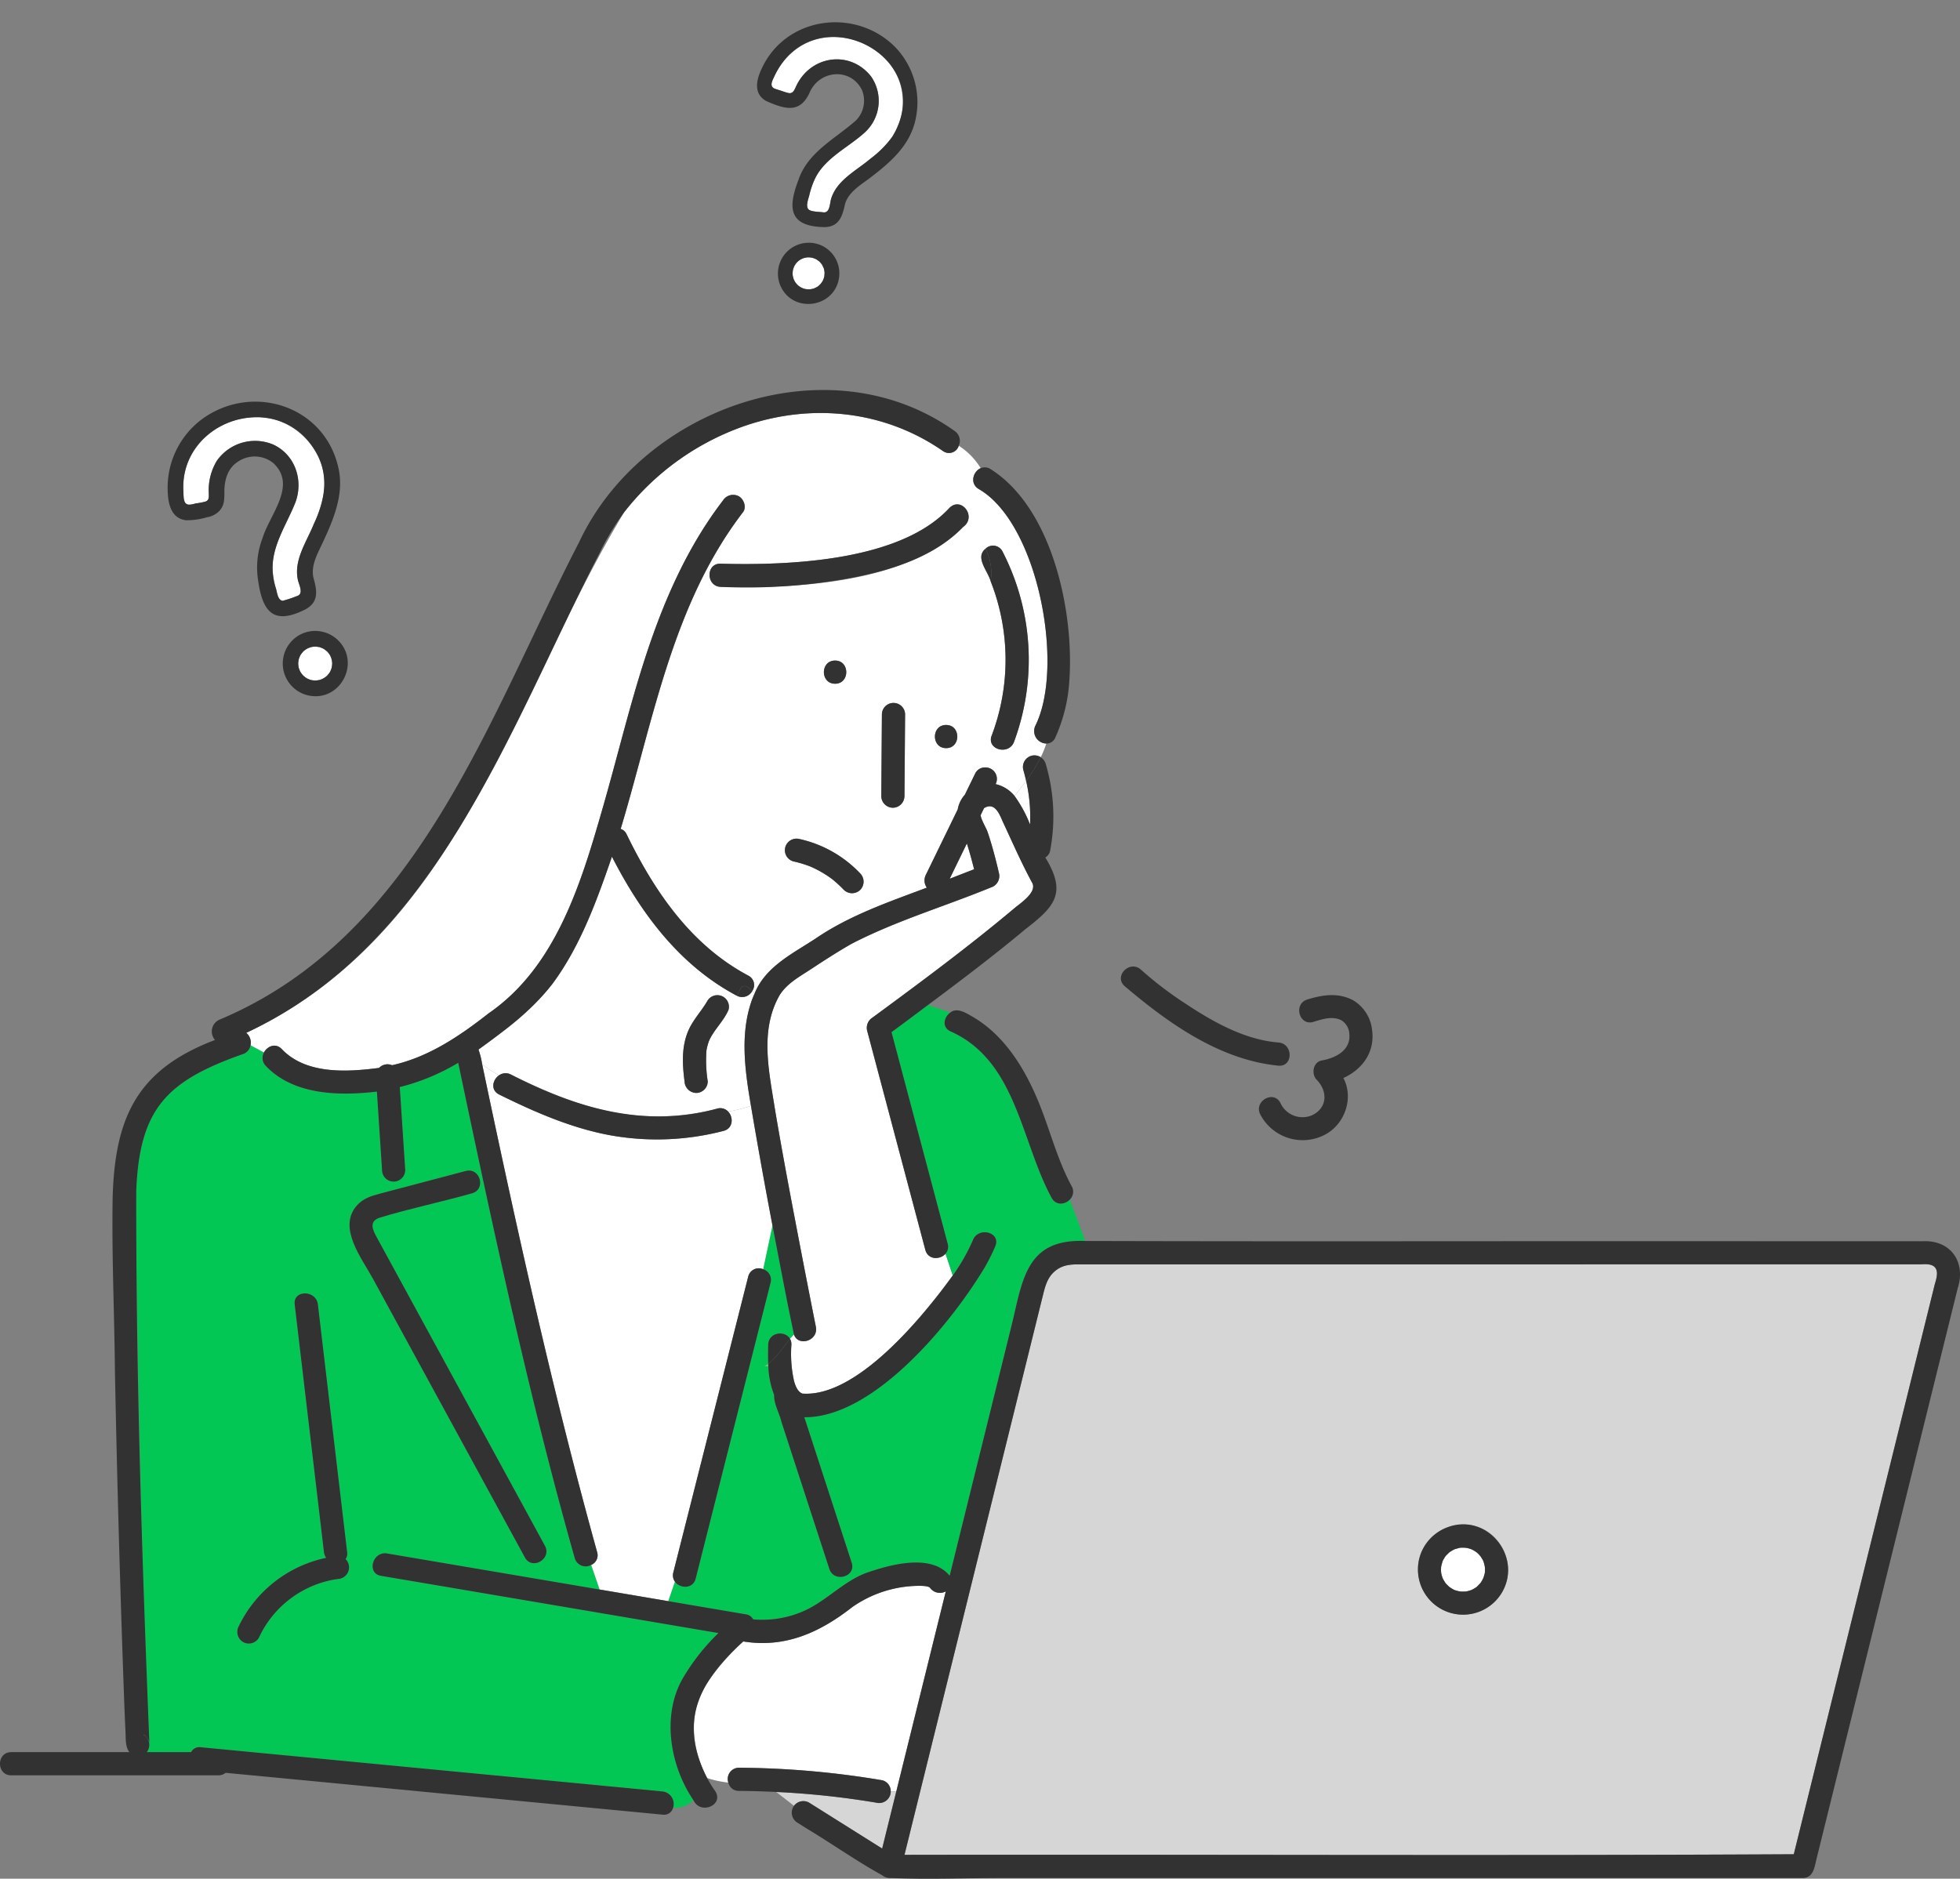
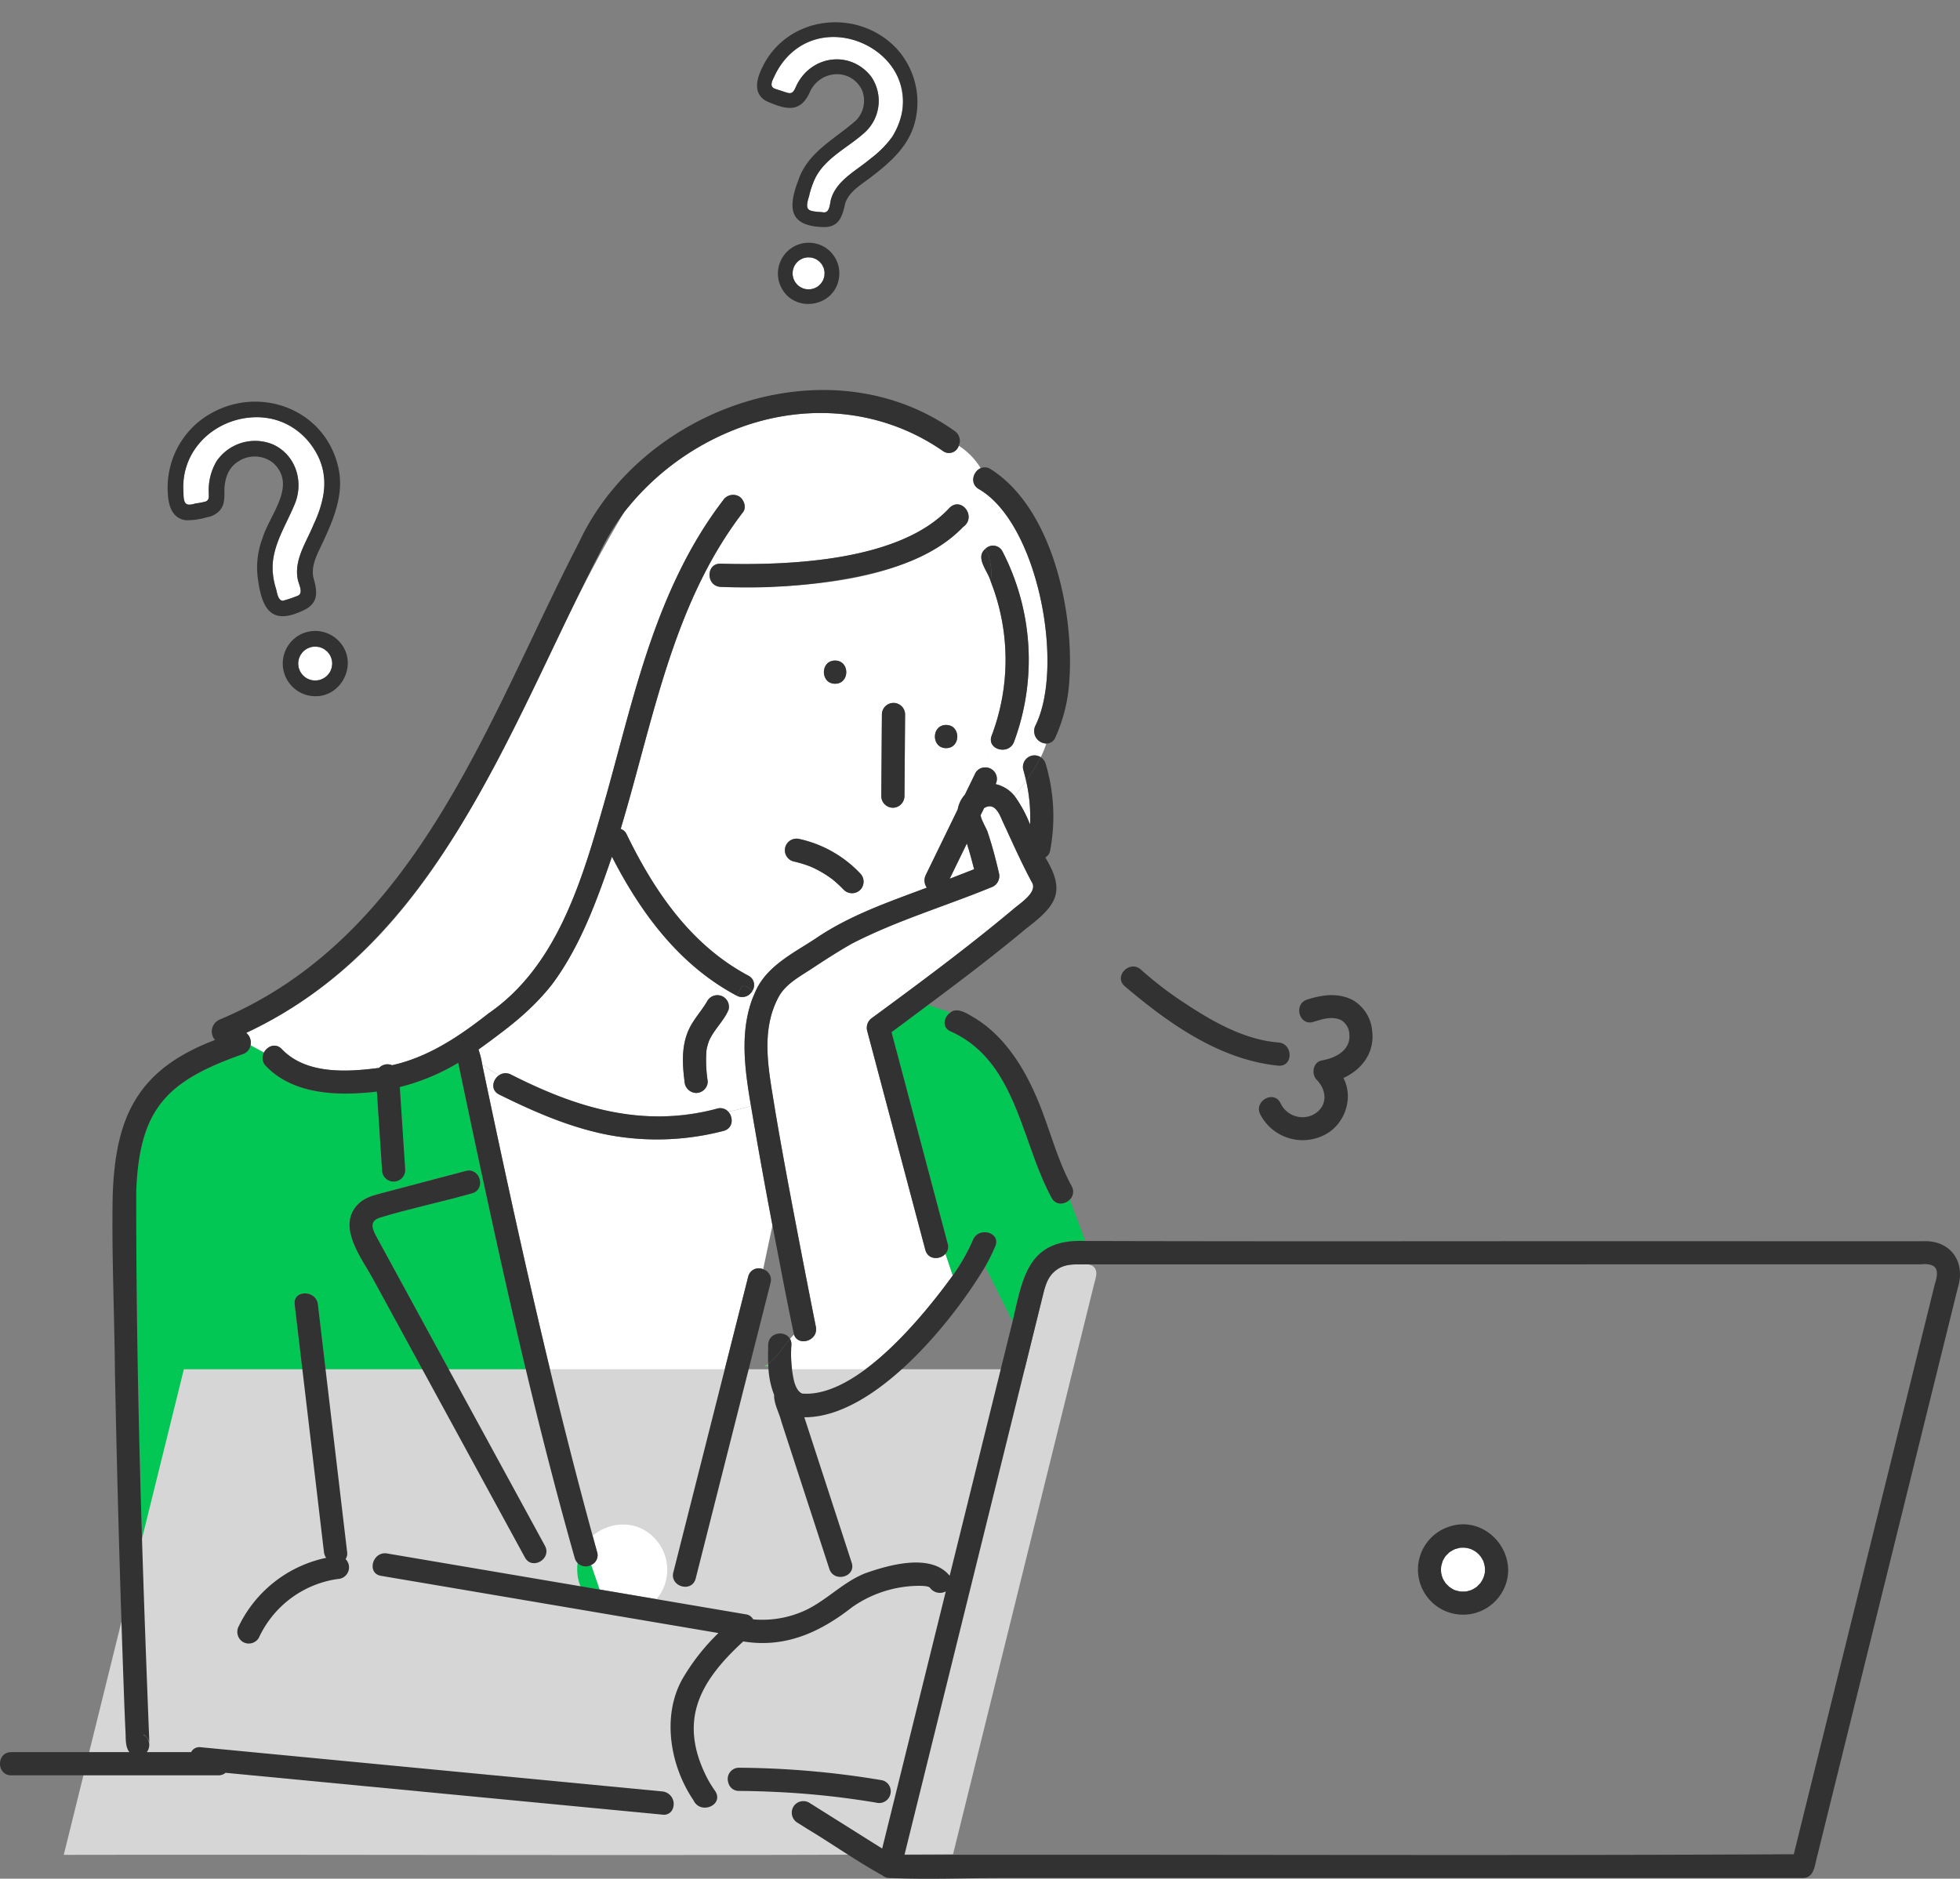
<svg xmlns="http://www.w3.org/2000/svg" width="501.272" height="480.546">
  <rect width="100%" height="100%" fill="#808080" stroke="none" />
  <defs>
    <clipPath id="a">
      <path data-name="長方形 75" fill="none" d="M0 0h41.671v72.005H0z" />
    </clipPath>
    <clipPath id="b">
      <path data-name="長方形 76" fill="none" d="M0 0h45.204v75.704H0z" />
    </clipPath>
    <clipPath id="c">
      <path data-name="長方形 120" fill="none" d="M0 0h501.272v380.79H0z" />
    </clipPath>
  </defs>
  <g data-name="グループ 27076">
    <g data-name="グループ 63">
      <g data-name="グループ 62" transform="rotate(19 100.367 599.773)" clip-path="url(#a)">
        <path data-name="パス 608" d="M7.201 10.44a17.244 17.244 0 0 0-3.384 8.839c-.375 2.635-.016 3.294 2.693 2.962 2.385.023 3.282.327 3.409-2.48.989-8.566 10.052-13.158 17.325-8.419a10.934 10.934 0 0 1 3.1 14.035c-2.715 4.992-7.449 9.387-8.184 15.256a21.486 21.486 0 0 0 0 4.6c.084.91-.021 2.961.993 3.436.841.395 2.823-.34 3.864-.526 1.653-.421.742-2.711.713-3.962-.139-5.009 3.751-8.836 6.148-12.887 3.757-5.37 5.471-11.87 2.482-18.021C31.207 1.992 14.549.631 7.201 10.44" fill="#fff" />
        <path data-name="パス 609" d="M30.105 67.911a7.122 7.122 0 0 0 .882-.52 6.12 6.12 0 0 0 .795-.8 4.517 4.517 0 0 0 .785-1.974 8.893 8.893 0 0 0 0-.958c0-.023-.007-.037-.012-.071-.064-.327-.16-.638-.255-.956l-.033-.089a6.945 6.945 0 0 0-.54-.931c-.251-.251-.5-.51-.764-.748a8.886 8.886 0 0 0-.875-.5c-.3-.089-.587-.2-.894-.26-.1-.021-.551-.033-.125-.027a9.451 9.451 0 0 0-1.039-.014 6.648 6.648 0 0 0-1.129.3 6.131 6.131 0 0 0-.919.539c-.02.017-.021.02-.068.058a5.849 5.849 0 0 0-.69.717 5.612 5.612 0 0 0-.507.887 6.132 6.132 0 0 0-.276 1 6.094 6.094 0 0 0 0 1.122 6.977 6.977 0 0 0 .267 1 5.575 5.575 0 0 0 .582 1 6.948 6.948 0 0 0 .727.71.28.28 0 0 1 .026.017 6.309 6.309 0 0 0 .937.529 4.476 4.476 0 0 0 2.057.257 8.044 8.044 0 0 0 1.071-.287" fill="#fff" />
        <path data-name="パス 610" d="M26.906 60.367c.151-.053.08-.032 0 0" fill="#fff" />
        <path data-name="パス 611" d="M30.998 67.384c.075-.058.16-.144 0 0" fill="#fff" />
        <path data-name="パス 612" d="M24.434 64.658c-.015-.1-.049-.247 0 0" fill="#fff" />
        <path data-name="パス 613" d="M30.089 60.366h-.009c-.09-.046-.3-.085.009 0" fill="#fff" />
        <path data-name="パス 614" d="M24.701 62.612c-.032.086-.044.129 0 0" fill="#fff" />
        <path data-name="パス 615" d="M30.573 2.19C17.645-4.147 1.58 3.869.11 18.507c-.365 3.144.011 6.78 3.768 7.48 5.356.449 9.429.278 9.852-6.1.829-6.061 7.876-8.916 12.351-4.591a7.19 7.19 0 0 1 1.143 7.9c-3.47 6.176-9.055 11.688-8.959 19.262-.289 7.958 1.819 11.955 10.341 9.132 3.506-1.358 3.272-4.261 2.917-7.406-.07-3.142 2.21-5.756 3.869-8.237 3.647-5.458 7.024-11.247 6.136-18.071A20.34 20.34 0 0 0 30.573 2.19m6.8 21.972a28.405 28.405 0 0 1-3.487 7.138c-2.4 4.051-6.287 7.879-6.149 12.887.028 1.251.941 3.541-.712 3.962-1.041.187-3.022.921-3.864.526-1.014-.475-.909-2.525-.993-3.436a21.406 21.406 0 0 1 0-4.6c.734-5.869 5.469-10.263 8.184-15.254a10.935 10.935 0 0 0-3.1-14.037C19.968 6.6 10.91 11.191 9.92 19.762c-.154.972-.017 2.177-1.176 2.42-1.278.124-2.652.084-3.939.107-1.492-.189-1.084-1.889-.988-3.01C6.484-4.139 42.271.669 37.373 24.162" fill="#323232" />
        <path data-name="パス 616" d="M29.969 56.415a7.889 7.889 0 0 0-7.323 12.986c5.307 5.906 15.106.973 13.562-6.82a7.872 7.872 0 0 0-6.239-6.166m-.935 11.784a4.478 4.478 0 0 1-2.057-.257 6.421 6.421 0 0 1-.937-.529.278.278 0 0 0-.026-.017 6.96 6.96 0 0 1-.727-.711 5.559 5.559 0 0 1-.581-1 7.02 7.02 0 0 1-.267-1 6 6 0 0 1 0-1.123 6.338 6.338 0 0 1 .276-1 5.558 5.558 0 0 1 .507-.887 5.763 5.763 0 0 1 .69-.717l.068-.058a6.132 6.132 0 0 1 .919-.539 6.523 6.523 0 0 1 1.13-.3 9.137 9.137 0 0 1 1.038.015c-.426-.006.022 0 .125.027.308.063.594.171.894.258a9.416 9.416 0 0 1 .875.5c.266.237.514.5.764.749a6.815 6.815 0 0 1 .54.931l.034.087c.093.319.189.629.253.956 0 .034.009.048.012.071a8.609 8.609 0 0 1 0 .959 4.492 4.492 0 0 1-.784 1.971 6.2 6.2 0 0 1-.793.8 7.557 7.557 0 0 1-.883.52 8.184 8.184 0 0 1-1.071.287m-2.127-7.824c.08-.032.151-.053 0 0m-2.2 2.244c-.044.129-.032.086 0 0m-.268 2.048c-.049-.248-.015-.1 0 0m5.656-4.293c-.309-.091-.1-.05-.009 0h.009m.909 7.016c.16-.144.075-.058 0 0" fill="#323232" />
      </g>
    </g>
    <g data-name="グループ 65">
      <g data-name="グループ 64" transform="rotate(-37 197.443 10.529)" clip-path="url(#b)">
        <path data-name="パス 617" d="M33.36 7.341c-8.267-5.584-20.014-3.912-25.523 4.67-.553.834-1.957 2.422-.964 3.369a7.016 7.016 0 0 0 1.666.857 17.467 17.467 0 0 0 2.3 1.14c1 .318 1.392-.4 1.987-1.212a14.563 14.563 0 0 1 6.552-5.34 11.928 11.928 0 0 1 14.136 5.432c2.877 5.51.571 11.977-4.479 15.173-5 3.168-11.5 5.034-14.926 10.187a23.452 23.452 0 0 0-2.273 4.44c-.348.894-1.417 2.655-.47 3.484a32.609 32.609 0 0 0 3.837 1.286c1.617.393 1.957-2.17 2.474-3.241 2.2-4.727 7.618-6.4 11.8-8.919a33.309 33.309 0 0 0 6.846-4.8c7.571-7.321 5.942-20.993-2.963-26.525" fill="#fff" />
        <path data-name="パス 618" d="M23.091.014A21.829 21.829 0 0 0 4.8 9.361c-1.878 2.632-3.609 6.167-.767 8.859a17.885 17.885 0 0 0 4.718 2.6 5.6 5.6 0 0 0 3.516.605c1.977-.376 2.893-1.731 4.028-3.228 1.772-2.335 4.227-4.2 7.289-3.965a7.585 7.585 0 0 1 7.038 5.665c1.538 8.308-8.619 9.992-13.745 13.736A21.1 21.1 0 0 0 9.519 41.5c-4.028 7.241-3.857 11.687 5.235 13.3 3.979.549 5.258-2.234 6.495-5.4 1.422-2.84 4.486-4.127 7.165-5.552 5.766-3.067 11.848-6.55 14.705-12.729C49.991 16.375 38.984.455 23.091.014m18 23.712c-.634 7.119-5.571 11.822-11.611 14.943-4.18 2.515-9.6 4.192-11.8 8.919-.514 1.071-.855 3.632-2.474 3.24a31.878 31.878 0 0 1-3.836-1.285c-.947-.828.12-2.59.47-3.484 2.826-8.488 10.269-10.53 17.2-14.628 5.051-3.2 7.355-9.663 4.478-15.173a11.924 11.924 0 0 0-14.134-5.432 14.579 14.579 0 0 0-6.554 5.34c-.594.809-.985 1.53-1.986 1.212a17.467 17.467 0 0 1-2.3-1.14c-2.921-.989-2.2-2.151-.7-4.227C17.997-3.351 42.95 5.319 41.091 23.726" fill="#323232" />
        <path data-name="パス 619" d="M10.034 71.361a7.914 7.914 0 0 0 .935-.551 6.593 6.593 0 0 0 .843-.853 4.78 4.78 0 0 0 .831-2.09 9.459 9.459 0 0 0 0-1.018c0-.025-.008-.038-.013-.074-.068-.347-.17-.677-.27-1.014l-.035-.094a7.367 7.367 0 0 0-.573-.988c-.266-.266-.528-.543-.81-.793a9.424 9.424 0 0 0-.928-.527c-.318-.094-.622-.209-.949-.275-.11-.022-.585-.035-.133-.029a9.715 9.715 0 0 0-1.1-.014 7.051 7.051 0 0 0-1.2.32 6.394 6.394 0 0 0-.975.571c-.021.018-.022.021-.072.061a6.113 6.113 0 0 0-.732.761 5.9 5.9 0 0 0-.538.941 6.467 6.467 0 0 0-.281 1.059 6.463 6.463 0 0 0-.005 1.19 7.445 7.445 0 0 0 .283 1.058 5.993 5.993 0 0 0 .617 1.058 7.37 7.37 0 0 0 .771.753l.027.018a6.691 6.691 0 0 0 .994.561 4.745 4.745 0 0 0 2.181.273 8.34 8.34 0 0 0 1.136-.3" fill="#fff" />
        <path data-name="パス 620" d="M9.891 59.166A8.367 8.367 0 0 0 2.124 72.94c5.629 6.264 16.022 1.032 14.384-7.233a8.351 8.351 0 0 0-6.618-6.541M8.9 71.665a4.747 4.747 0 0 1-2.181-.273 6.692 6.692 0 0 1-.994-.561.292.292 0 0 0-.027-.018 7.5 7.5 0 0 1-.771-.753 6.04 6.04 0 0 1-.617-1.058 7.243 7.243 0 0 1-.282-1.059 6.451 6.451 0 0 1 0-1.189 6.562 6.562 0 0 1 .292-1.059 5.9 5.9 0 0 1 .538-.941 6.024 6.024 0 0 1 .732-.761l.072-.061a6.344 6.344 0 0 1 .976-.571 6.89 6.89 0 0 1 1.2-.321 9.713 9.713 0 0 1 1.1.016c-.451-.007.023.007.133.029.326.067.63.181.949.274a9.984 9.984 0 0 1 .928.527c.282.252.544.528.81.795a7.229 7.229 0 0 1 .573.988l.037.093c.1.338.2.667.269 1.014.005.037.009.051.013.076a9.132 9.132 0 0 1 0 1.018 4.77 4.77 0 0 1-.831 2.09 6.5 6.5 0 0 1-.843.852 7.75 7.75 0 0 1-.935.552 8.533 8.533 0 0 1-1.136.3m-2.263-8.305c.086-.034.159-.056 0 0M4.3 65.739c-.047.137-.034.091 0 0m-.28 2.171c-.052-.26-.016-.1 0 0m6-4.552c-.326-.1-.1-.053-.009-.005l.009.005m.963 7.443c.172-.157.08-.061 0 0" fill="#323232" />
      </g>
    </g>
    <g data-name="グループ 97">
      <g data-name="グループ 96" clip-path="url(#c)" transform="translate(0 99.757)">
        <path data-name="パス 633" d="M368.568 300.96c-.021.268-.021.143 0 0" fill="#6ec878" />
        <path data-name="パス 634" d="M378.596 298.265c-.239-.266-.116-.144 0 0" fill="#6ec878" />
        <path data-name="パス 635" d="M378.604 305.202c-.1.146-.316.307.023-.035l-.023.035" fill="#6ec878" />
        <path data-name="パス 636" d="M180.492 331.278a58.339 58.339 0 0 1 9.594-11.175c10.711 1.735 19.566-2.29 27.831-8.756a30.056 30.056 0 0 1 16.753-5.467c.66 0 2.755-.058 3.187.523a3.158 3.158 0 0 0 4.027.9l-12.652 51.148h-1.425a2.888 2.888 0 0 0-2.15-2.842 227.85 227.85 0 0 0-36.644-3.21 2.877 2.877 0 0 0-2.745 3.8 25.76 25.76 0 0 1-5.427-1.168c-3.9-7.332-4.909-16.547-.348-23.752" fill="#fff" />
        <path data-name="パス 637" d="M227.727 359.261a2.773 2.773 0 0 0 .079-.806h1.421l-3.618 14.628-18.682-11.745a2.986 2.986 0 0 0-3.859.8l-4.542-3.534a215.83 215.83 0 0 1 25.553 2.733 3.034 3.034 0 0 0 3.648-2.071" fill="#d6d6d6" />
-         <path data-name="パス 638" d="M203.063 241.596c-.347.348-.684.715-1.01 1.1-1.245-2.237-5.493-1.741-5.581 1.481-.041 1.477-.073 3.158 0 4.893a7.5 7.5 0 0 1-1.007.655h1.043a22.023 22.023 0 0 0 1.475 7.305c-.085 2.3 1.324 4.606 1.855 6.85l12.258 37.646c1.178 3.619 6.9 2.06 5.718-1.577l-12.11-37.2c17.861.137 37.753-24.257 46.25-38.525l7.012 14.023q-8.045 32.522-16.088 65.045c-4.732-5.882-15.632-2.772-21.724-.592-5.491 2.225-9.568 6.674-14.847 9.264a26.158 26.158 0 0 1-13.687 2.47 2.453 2.453 0 0 0-1.708-1.255l-20.021-3.4 1.717-5c1.28 1.791 4.623 1.957 5.319-.794l2.36-9.326 16.786-66.315a2.833 2.833 0 0 0-1.9-3.472l2.386-11.187c1.811 9.3 3.532 18.634 5.5 27.9" fill="#03c755" />
        <path data-name="パス 639" d="m169.448 358.466-78.11-7.478-39.967-3.827a2.381 2.381 0 0 0-2.494 1.25H37.538a2.991 2.991 0 0 0-.861-4.446l.108-.014c.686.447 1.551 1.65 1.428 2.333-1.84-40.208-2.654-80.491-3.32-120.742.04-13.547-2.351-33.639 7.234-44.366 5.225-5.541 12.965-8.807 20.011-11.32a2.891 2.891 0 0 0 1.94-2.264c1.107.607 2.26 1.221 3.435 1.858a2.883 2.883 0 0 0 .421 3.4c7.126 7.544 18.813 7.749 28.453 6.616l1.312 20a2.965 2.965 0 1 0 5.93 0l-.2-3.025q-.6-9.067-1.191-18.135a54.911 54.911 0 0 0 14.948-6.209c8.923 42.427 17.981 84.962 29.8 126.691a2.9 2.9 0 0 0 4.215 1.749l2.155 6.285-54.338-9.218c-3.739-.634-5.331 5.082-1.577 5.719l86.3 14.638a54.3 54.3 0 0 0-9.273 11.849c-5.261 9.505-3.055 22.184 2.88 30.908a6.733 6.733 0 0 1-5.207 1.949 3.216 3.216 0 0 0-2.693-4.194m-80.67-61.235q-3.738-31.669-7.48-63.339c-.443-3.75-6.376-3.783-5.93 0l7.48 63.339a3.1 3.1 0 0 0 .57 1.467 32.174 32.174 0 0 0-22.344 17.47 3.031 3.031 0 0 0 1.063 4.057 2.99 2.99 0 0 0 4.057-1.064 26.333 26.333 0 0 1 19.584-14.958c-.023 0 .915-.134.544-.087a2.975 2.975 0 0 0 2.056-5.091 2.5 2.5 0 0 0 .4-1.794m6.565-69.988 38.905 71.371c1.829 3.356 6.948.359 5.121-2.993l-43.054-78.98c-.991-1.819-2.029-3.984.765-4.936 7.769-2.369 15.793-4.011 23.617-6.236 3.692-.975 2.117-6.694-1.577-5.719l-21.914 5.788c-2.272.6-4.372 1.235-5.99 3.105-4.881 5.64 1.288 13.394 4.125 18.6" fill="#03c755" />
        <path data-name="パス 640" d="M263.44 111.155a32.784 32.784 0 0 0-3.96-7.311c1.023-1.314 2.013-2.6 2.948-3.879a41.156 41.156 0 0 1 1.011 11.19" fill="#fff" />
        <path data-name="パス 641" d="M263.787 93.533a3.006 3.006 0 0 0-2.071 3.648c.277.917.5 1.849.712 2.781a152.467 152.467 0 0 1-2.947 3.881 8.745 8.745 0 0 0-4.846-3.035 2.932 2.932 0 0 0-2.637-4.271c.631-2.106 1.061-4.212 1.542-6.318.751 2.181 4.715 2.641 5.8-.222a60.42 60.42 0 0 0-2.946-48.682 2.709 2.709 0 0 0-4.358-.7 14.683 14.683 0 0 0-5.722-5.581c3.613-2.588-.464-7.957-3.54-4.831-12.58 13.6-40.893 14.7-58.453 14.225-3.823-.157-3.8 5.774 0 5.929 19.374.446 47.6-.88 61.993-15.323a14.683 14.683 0 0 1 5.722 5.581c-2.775 2.264.623 5.669 1.328 8.322a24.523 24.523 0 0 1-.575 3.113 24.523 24.523 0 0 0 .575-3.113 54.774 54.774 0 0 1 .251 39.485 2.588 2.588 0 0 0-.079 1.8c-.481 2.106-.911 4.212-1.542 6.318a2.785 2.785 0 0 0-2.532 1.439l-2.692 5.529a7.618 7.618 0 0 0-1.831 3.762q-4.069 8.357-8.135 16.713a3.157 3.157 0 0 0 .228 3.309c-9.867 3.713-19.812 7.1-28.583 13.111-5.8 3.8-12.734 7.15-15.448 13.944-.207-.195-.415-.4-.622-.607a2.679 2.679 0 0 0-1-3.946c-14.674-7.818-24-21.526-31.114-36.136a2.54 2.54 0 0 0-1.525-1.388c8.35-27.733 13.208-57.481 31.287-81.022.973-1.268.195-3.341-1.064-4.057a3.07 3.07 0 0 0-4.057 1.064c-9.3 12.113-15.374 26.222-20.037 40.675-4.109 12.737-7.183 25.773-10.909 38.622-5.458 18.963-11.907 40.116-28.966 51.863-7.405 5.809-15.387 11.242-24.724 13.295a2.975 2.975 0 0 0-3.324.69c-8.216 1.069-18.584 1.7-24.818-4.75-1.574-1.749-3.756-.829-4.615.8-1.174-.637-2.328-1.251-3.435-1.858a3.253 3.253 0 0 0-1.1-3.164c54.337-25.5 68.229-86.176 96.694-133.219a67.081 67.081 0 0 1 31.561-22.288c16.94-5.573 35.178-3.543 49.925 6.685a2.613 2.613 0 0 0 4.043-1.349 17.746 17.746 0 0 1 5.61 5.739c-1.946.833-2.876 3.919-.494 5.339 15.2 8.753 22.042 45.49 14.452 60.585a3.193 3.193 0 0 0 2.822 4.51 24.668 24.668 0 0 1-1.419 3.5 2.906 2.906 0 0 0-2.386-.4m-21.818-1.925c3.823 0 3.815-5.93 0-5.93s-3.817 5.93 0 5.93m-28.394-22.403c-3.821 0-3.815 5.93 0 5.93s3.817-5.93 0-5.93m14.781 37.651a3.014 3.014 0 0 0 2.965-2.965l.158-20.884a2.965 2.965 0 1 0-5.93 0l-.158 20.884a3 3 0 0 0 2.965 2.965m-25.467 13.716a28.669 28.669 0 0 1 4.541 1.39 28.185 28.185 0 0 1 5.445 3.187 31.764 31.764 0 0 1 2.949 2.719 2.966 2.966 0 0 0 4.194-4.194 30.436 30.436 0 0 0-15.551-8.821 3.035 3.035 0 0 0-3.648 2.071 2.988 2.988 0 0 0 2.071 3.648" fill="#fff" />
        <path data-name="パス 642" d="M128.281 164.315a67.728 67.728 0 0 0 13.059-12.487c7.127-9.664 11.285-21.2 15.165-32.459 7.41 14.458 17.308 27.832 31.967 35.578a30.54 30.54 0 0 1-2.156 3.61 2.961 2.961 0 0 0-5.388-2.327c-1.442 2.535-3.545 4.694-4.758 7.354-1.905 4.176-1.674 8.8-1.093 13.254a3.06 3.06 0 0 0 2.965 2.965 2.968 2.968 0 0 0 2.965-2.965 34.64 34.64 0 0 1-.319-7.944 13.649 13.649 0 0 1 .648-2.4c1.244-2.876 3.764-5.058 4.98-7.935a30.54 30.54 0 0 0 2.156-3.61 2.928 2.928 0 0 0 3.911-1.209c.207.207.415.412.622.607-4.039 9.051-2.553 19.262-.949 28.773a41.588 41.588 0 0 1-5.832 1.448 2.756 2.756 0 0 0-2.783-.765 60.557 60.557 0 0 1-27.014.873c-9.037-1.841-17.53-5.517-25.762-9.583a2.908 2.908 0 0 0-3 .178 24.031 24.031 0 0 1-4.36-2.866 19.764 19.764 0 0 0-.931-3.7c2-1.413 3.957-2.891 5.908-4.384" fill="#fff" />
        <path data-name="パス 643" d="m197.558 213.7-2.384 11.187a2.764 2.764 0 0 0-3.818 1.9q-9.573 37.82-19.148 75.639a2.789 2.789 0 0 0 .4 2.372l-1.717 5-17.528-2.974-2.155-6.285a2.706 2.706 0 0 0 1.5-3.324c-11.417-41.202-20.634-82.989-29.405-124.814a23.959 23.959 0 0 0 4.36 2.868c-1.683 1.122-2.295 3.8.009 4.942 8.9 4.4 18.147 8.455 27.949 10.334a67.528 67.528 0 0 0 29.4-1.025c2.526-.637 2.593-3.494 1.207-4.954a41.641 41.641 0 0 0 5.832-1.448q2.6 15.326 5.5 30.581" fill="#fff" />
        <path data-name="パス 644" d="M199.335 154.89c1.91-3.119 5.236-4.864 8.207-6.828 3.374-2.231 6.779-4.424 10.295-6.426 11.388-5.879 23.743-9.525 35.583-14.384a3.055 3.055 0 0 0 2.071-3.646c-.818-3.545-1.744-7.088-2.906-10.536-.365-1.081-1.591-2.974-1.793-4.3l.882-1.813c2.614-1.6 3.847 1.264 4.685 3.234 2.5 5.374 4.886 10.841 7.714 16.033 1.005 2.418-3.117 5.032-4.764 6.441-11.663 9.785-23.912 18.854-36.173 27.872a3.075 3.075 0 0 0-1.362 3.348l1.848 6.964q6.517 24.543 13.029 49.084c.7 2.635 3.8 2.577 5.173.991l1.852 5.556c-7.564 10.456-24.511 31.285-38.489 30.219-1.069-.427-1.691-1.686-2.1-3.177a31.82 31.82 0 0 1-.68-9.34 2.827 2.827 0 0 0-.35-1.481c.325-.389.663-.756 1.01-1.1 1.081 3.192 6.308 1.592 5.593-1.986q-2.224-11.149-4.357-22.317c-2.14-11.157-4.259-22.323-6.139-33.527-1.539-9.744-3.838-19.981 1.174-28.877" fill="#fff" />
        <path data-name="パス 645" d="M195.465 249.729a7.392 7.392 0 0 0 1.005-.655c.009.217.026.436.038.655Z" fill="#6ec878" />
        <path data-name="パス 646" d="m259.683 235.349-.719 2.9-7.012-14.023a48.773 48.773 0 0 0 2.6-5.255c1.457-3.531-4.284-5.056-5.719-1.577a48 48 0 0 1-5.163 9.08l-1.851-5.556a2.72 2.72 0 0 0 .546-2.568l-1.849-6.964q-6.254-23.567-12.512-47.135c3.137-2.305 6.253-4.639 9.369-6.974l5.672 1.957c-1.668 1.168-2.247 3.785.076 4.823 16.864 7.541 17.98 28.153 25.831 42.575 1.1 2.024 3.393 1.73 4.644.45l3.966 10.574c-12.72-.549-15.723 6.887-17.883 17.689" fill="#03c755" />
        <path data-name="パス 647" d="M249.123 122.588q-3.123 1.211-6.244 2.428 2.194-4.512 4.392-9.023c.692 2.176 1.3 4.378 1.852 6.595" fill="#fff" />
-         <path data-name="パス 648" d="m262.05 250.475 4.722-19.09c.626-2.529 1.291-4.881 3.649-6.467 1.8-1.207 3.7-1.268 5.728-1.268h215.018c1.054 0 2.5-.2 3.386.477 1.495 1.154.636 3.14.269 4.62q-18.031 72.892-36.06 145.787c-75.8.408-151.623.023-227.436.151l30.723-124.209m100.612 51.882a11.552 11.552 0 0 0 21.43 5.274 11.7 11.7 0 0 0-1.171-13.4c-7.031-8.373-20.934-2.736-20.259 8.128" fill="#d6d6d6" />
+         <path data-name="パス 648" d="m262.05 250.475 4.722-19.09c.626-2.529 1.291-4.881 3.649-6.467 1.8-1.207 3.7-1.268 5.728-1.268c1.054 0 2.5-.2 3.386.477 1.495 1.154.636 3.14.269 4.62q-18.031 72.892-36.06 145.787c-75.8.408-151.623.023-227.436.151l30.723-124.209m100.612 51.882a11.552 11.552 0 0 0 21.43 5.274 11.7 11.7 0 0 0-1.171-13.4c-7.031-8.373-20.934-2.736-20.259 8.128" fill="#d6d6d6" />
        <path data-name="パス 649" d="m376.339 306.936-.021.008c.406-.225.181-.059.021-.008" fill="#6ec878" />
        <path data-name="パス 650" d="M368.582 300.882c.117-.468.242-.92.386-1.381a13.578 13.578 0 0 1 .76-1.268c.287-.277.572-.57.856-.853.073-.059.071-.061.1-.084a11.156 11.156 0 0 1 1.264-.747l.006-.008c.47-.151.943-.271 1.419-.4a8.439 8.439 0 0 1 1.626.023 8.016 8.016 0 0 1 1.312.36 7.389 7.389 0 0 1 1.461.893c.061.056.113.1.117.109.26.24.488.5.724.762a10.848 10.848 0 0 1 .728 1.209 10.691 10.691 0 0 1 .427 1.61c-.158-.745-.012-.014 0 .149a10.143 10.143 0 0 1-.018 1.254 8.6 8.6 0 0 1-.4 1.387 9.577 9.577 0 0 1-.717 1.267c-.319.322-.634.655-.953.979a9.756 9.756 0 0 1-1.361.8 9.848 9.848 0 0 1-1.349.374 9.616 9.616 0 0 1-1.495.009 9.66 9.66 0 0 1-1.534-.392 10.725 10.725 0 0 1-1.23-.751c-.29-.24-.721-.689-1-.972-.26-.4-.5-.8-.722-1.212a8.15 8.15 0 0 1-.429-1.557c-.011-.236-.026-.471-.029-.707 0-.274.026-.543.044-.814l.008-.044" fill="#fff" />
        <path data-name="パス 651" d="M370.286 290.855c10.022-3.7 19.25 7.646 13.806 16.776a11.539 11.539 0 1 1-13.806-16.776m-1.718 10.1c-.021.143-.021.269 0 0m10.027-2.695c-.117-.144-.239-.266 0 0m.008 6.936.023-.035c-.338.344-.119.182-.023.035m-2.285 1.743.021-.008c.16-.052.385-.217-.021.008m-7.758-4.5a8.15 8.15 0 0 0 .429 1.557c.225.411.462.815.722 1.212.275.283.706.731 1 .972a10.469 10.469 0 0 0 1.23.751 9.6 9.6 0 0 0 1.533.392 9.636 9.636 0 0 0 1.5-.009 9.848 9.848 0 0 0 1.349-.374 9.844 9.844 0 0 0 1.361-.8c.318-.324.634-.657.952-.979a9.423 9.423 0 0 0 .722-1.267 8.755 8.755 0 0 0 .4-1.387 10.168 10.168 0 0 0 .018-1.256c-.009-.161-.157-.893 0-.147a10.511 10.511 0 0 0-.427-1.61 11.069 11.069 0 0 0-.727-1.209c-.236-.262-.464-.523-.724-.762 0-.006-.058-.053-.119-.109a7.379 7.379 0 0 0-1.46-.893 7.847 7.847 0 0 0-1.314-.36 8.438 8.438 0 0 0-1.626-.023c-.476.126-.949.245-1.417.4l-.008.008a11.431 11.431 0 0 0-1.264.747c-.026.023-.024.024-.1.084-.284.283-.569.576-.858.853a13.9 13.9 0 0 0-.759 1.268c-.146.474-.284.94-.394 1.425-.018.271-.041.54-.044.814 0 .236.017.471.029.707" fill="#323232" />
        <path data-name="パス 652" d="m243.048 159.237 3.634 1.253-3.634-1.253c1.74-1.416 4.127.169 5.789 1.124v.412-.412c8.217 4.82 13.394 13.415 16.922 22.111 2.845 7.015 4.679 14.484 8.318 21.17a2.807 2.807 0 0 1-.478 3.443l-1.911-5.1 1.911 5.1c-1.251 1.282-3.542 1.574-4.642-.45-7.851-14.42-8.967-35.034-25.832-42.573-2.322-1.039-1.743-3.657-.076-4.825" fill="#323232" />
        <path data-name="パス 653" d="M85.781 304.215a26.33 26.33 0 0 0-19.584 14.96 2.99 2.99 0 0 1-4.057 1.063 3.031 3.031 0 0 1-1.063-4.057 32.168 32.168 0 0 1 22.344-17.469 3.112 3.112 0 0 1-.57-1.469q-3.738-31.669-7.48-63.339c-.446-3.782 5.488-3.75 5.93 0l6.54 55.383.94 7.956a2.5 2.5 0 0 1-.4 1.794 2.975 2.975 0 0 1-2.056 5.091c.371-.047-.567.091-.544.087" fill="#323232" />
        <path data-name="パス 654" d="m99.02 297.599 54.34 9.217 1.816 5.3-1.816-5.3 17.528 2.973-1.349 3.924 1.349-3.922 20.021 3.4a2.45 2.45 0 0 1 1.708 1.255 26.163 26.163 0 0 0 13.689-2.47c5.278-2.59 9.355-7.039 14.846-9.264 6.108-2.181 16.972-5.293 21.724.59l16.088-65.043 1.551 3.1-1.551-3.1c2.69-11.525 3.986-21.184 18.6-20.594l2.1 5.608-2.1-5.608c57.379.166 114.751 0 172.131.059h42.219c7.016-.254 10.9 5.362 8.779 12q-18.033 72.889-36.065 145.789c-.549 2.121-.744 5.079-3.583 5.1H256.308c-9.428 0-18.952.394-28.373 0a3.1 3.1 0 0 1-2.3-.7c-6.531-3.6-12.714-7.976-19.125-11.841l-2.571-1.616a2.99 2.99 0 0 1-.865-4.326l4.776 3.715-4.776-3.715a2.986 2.986 0 0 1 3.859-.8l18.685 11.745 3.618-14.627 12.652-51.148a3.16 3.16 0 0 1-4.027-.9c-.433-.582-2.527-.522-3.187-.523a30.03 30.03 0 0 0-16.751 5.465c-8.251 6.461-17.144 10.5-27.834 8.756-11.187 10.246-16.71 20.279-9.244 34.927a21.544 21.544 0 0 1-5.146-2.506 21.544 21.544 0 0 0 5.146 2.506 29.914 29.914 0 0 0 2.051 3.323c2.368 3.593-3.765 6.213-5.546 2.359.109-.1.217-.172.325-.28-.108.108-.216.179-.325.28-5.935-8.724-8.14-21.4-2.879-30.908a54.208 54.208 0 0 1 9.273-11.849l-74.83-12.693-11.47-1.939c-3.756-.637-2.164-6.353 1.575-5.719m132.305 77.085c75.812-.128 151.635.257 227.436-.151l36.062-145.789c1.174-3.589.7-5.506-3.656-5.1H276.147c-2.027 0-3.931.061-5.728 1.268-2.359 1.586-3.023 3.937-3.648 6.467l-35.446 143.3" fill="#323232" />
        <path data-name="パス 655" d="M189.012 352.401a228.026 228.026 0 0 1 36.644 3.212 2.886 2.886 0 0 1 2.15 2.842 2.969 2.969 0 0 1-3.727 2.876 215.821 215.821 0 0 0-25.553-2.731l-5.045-3.925 5.045 3.925c-3.169-.152-6.34-.249-9.515-.268a2.727 2.727 0 0 1-2.745-2.133 65.862 65.862 0 0 0 7.22.28 65.862 65.862 0 0 1-7.22-.28 2.878 2.878 0 0 1 2.745-3.8" fill="#323232" />
        <path data-name="パス 656" d="M2.865 348.412h30.221c-1.06-1.329-.9-3.379-.982-5.027-.167-3.42-.3-6.838-.421-10.258q-1.49-41.162-2.292-82.347c-.14-14.776-.833-29.579-.578-44.346.6-20.375 6.213-32.608 26.176-40.18a3.3 3.3 0 0 1 1.154-5.205c50.641-21.245 68.623-76.977 91.948-122.094 16.132-34.506 63.944-51.347 96.06-28.469a3.023 3.023 0 0 1 1.051 3.773 15.4 15.4 0 0 0-4.27-1.747 15.4 15.4 0 0 1 4.27 1.747 2.611 2.611 0 0 1-4.043 1.347c-14.748-10.229-32.987-12.258-49.927-6.683a67.067 67.067 0 0 0-31.562 22.285 67.681 67.681 0 0 0-6.458 10.742c-23.054 44.874-41.28 99.6-90.237 122.479a3.252 3.252 0 0 1 1.1 3.163 30.115 30.115 0 0 1-6.989-4.843 30.115 30.115 0 0 0 6.989 4.843 2.9 2.9 0 0 1-1.94 2.266c-19.466 6.861-26.454 13.9-27.289 34.964-.078 47.129 1.486 94.363 3.365 141.464.123-.684-.742-1.886-1.428-2.333l-.108.014a2.99 2.99 0 0 1 .859 4.446h11.344a2.379 2.379 0 0 1 2.494-1.25l103.584 9.918 14.489 1.388a3.215 3.215 0 0 1 2.693 4.194c-4.086-.263-8.172-3.593-12.259-2.231 4.087-1.362 8.173 1.968 12.259 2.231a2.386 2.386 0 0 1-2.693 1.737L57.692 353.7a2.773 2.773 0 0 1-1.851.645H2.865c-3.815 0-3.823-5.93 0-5.93" fill="#323232" />
        <path data-name="パス 657" d="M100.308 223.974q19.529 35.829 39.06 71.655c1.828 3.353-3.292 6.349-5.12 2.993q-19.454-35.683-38.907-71.369c-2.838-5.207-9.007-12.96-4.125-18.6 1.62-1.872 3.719-2.506 5.99-3.105l21.914-5.788c3.694-.975 5.269 4.744 1.577 5.719-7.822 2.225-15.846 3.865-23.617 6.236-2.792.95-1.756 3.116-.765 4.936q2 3.661 3.993 7.323" fill="#323232" />
        <path data-name="パス 658" d="M213.573 69.202c3.817 0 3.823 5.93 0 5.93s-3.823-5.93 0-5.93" fill="#323232" />
        <path data-name="パス 659" d="M220.015 127.865a3.011 3.011 0 0 1-4.194 0 31.975 31.975 0 0 0-2.949-2.719 28.1 28.1 0 0 0-5.445-3.186 28.517 28.517 0 0 0-4.541-1.391 2.966 2.966 0 0 1 1.577-5.718 30.434 30.434 0 0 1 15.551 8.82 3.01 3.01 0 0 1 0 4.194" fill="#323232" />
        <path data-name="パス 660" d="M241.968 85.678c3.815 0 3.823 5.93 0 5.93s-3.823-5.93 0-5.93" fill="#323232" />
        <path data-name="パス 661" d="M326.974 172.828c-15.054-1.486-28.147-10.839-39.372-20.37-2.833-2.571 1.372-6.755 4.194-4.194a93.749 93.749 0 0 0 11.42 8.716c7.039 4.658 15.171 9.248 23.758 9.918 3.78.295 3.812 6.227 0 5.93" fill="#323232" />
        <path data-name="パス 662" d="M343.575 175.982c2.714 5.108.365 11.862-4.735 14.5a12.22 12.22 0 0 1-16.5-5.143c-1.775-3.374 3.342-6.376 5.121-2.993a6.2 6.2 0 0 0 8.1 3.16c3.963-1.884 4.039-6.156 1.192-9.06-1.448-1.475-.964-4.55 1.308-4.956 3.774-.674 7.448-2.733 7.031-6.8a4.342 4.342 0 0 0-2.141-3.539c-2.314-1.054-4.752-.234-7.03.471-3.653 1.133-5.216-4.589-1.577-5.719 3.894-1.207 7.808-1.81 11.6.128a10.04 10.04 0 0 1 4.969 7.717c.776 5.707-2.59 10.073-7.339 12.232" fill="#323232" />
        <path data-name="パス 663" d="M261.714 97.182a2.962 2.962 0 0 1 4.457-3.25 41.027 41.027 0 0 1-3.744 6.031 41.818 41.818 0 0 0-.713-2.781" fill="#323232" />
        <path data-name="パス 664" d="M192.125 156.509c.249-.745.561-1.457.877-2.165.821.774 1.641 1.318 2.46.5-.82.82-1.639.275-2.46-.5 2.716-6.794 9.651-10.149 15.448-13.944 8.771-6.014 18.716-9.4 28.585-13.109a3.156 3.156 0 0 1-.23-3.31l8.135-16.713a7.625 7.625 0 0 1 1.831-3.762l2.692-5.529a2.787 2.787 0 0 1 2.532-1.439 25.186 25.186 0 0 1-3.157 6.908 25.186 25.186 0 0 0 3.157-6.908 2.931 2.931 0 0 1 2.637 4.271 8.74 8.74 0 0 1 4.846 3.035c-.9 1.153-1.814 2.328-2.734 3.555.92-1.227 1.837-2.4 2.734-3.555a32.722 32.722 0 0 1 3.961 7.311 41.171 41.171 0 0 0-1.012-11.195 41.024 41.024 0 0 0 3.744-6.031 3.078 3.078 0 0 1 1.262 1.673 47.094 47.094 0 0 1 1.124 22.314 2.531 2.531 0 0 1-1.215 1.659c5.605 9.175 2.383 12.571-5.188 18.416-8.032 6.709-16.389 13.032-24.779 19.286l-6.121-2.111 6.121 2.111c-3.114 2.334-6.23 4.668-9.367 6.974q6.257 23.567 12.512 47.135l1.848 6.964a2.714 2.714 0 0 1-.546 2.568l-2.056-6.166 2.056 6.166c-1.369 1.586-4.472 1.644-5.172-.991l-13.029-49.086-1.849-6.963a3.075 3.075 0 0 1 1.362-3.348c12.261-9.017 24.511-18.086 36.173-27.872 1.647-1.41 5.769-4.024 4.764-6.443-2.828-5.191-5.21-10.658-7.713-16.032-.832-1.934-2.068-4.857-4.687-3.234l-.882 1.811c.2 1.331 1.428 3.224 1.793 4.3 1.162 3.449 2.088 6.992 2.907 10.536a3.056 3.056 0 0 1-2.071 3.646c-11.841 4.858-24.195 8.5-35.584 14.382-3.516 2-6.919 4.2-10.295 6.426-2.971 1.963-6.3 3.71-8.207 6.829-5.007 8.893-2.716 19.137-1.174 28.877 1.879 11.2 4 22.37 6.139 33.527q2.142 11.177 4.359 22.327c.713 3.578-4.513 5.178-5.594 1.986a8.978 8.978 0 0 1 2.286-1.75 8.978 8.978 0 0 0-2.286 1.75c-1.972-9.262-3.694-18.594-5.5-27.9l2.839-13.309-2.839 13.309q-2.915-15.271-5.5-30.583a13.471 13.471 0 0 0 1.432-.6 13.471 13.471 0 0 1-1.432.6c-1.5-8.8-2.812-18.013.071-26.608m57-33.921c-.55-2.217-1.16-4.419-1.852-6.595q-2.2 4.512-4.392 9.023 3.12-1.22 6.244-2.428" fill="#323232" />
        <path data-name="パス 665" d="M253.311 20.215c15.778 9.914 21.374 36.319 20.192 53.826a41.228 41.228 0 0 1-3.613 14.873 2.427 2.427 0 0 1-2.3 1.516 22.353 22.353 0 0 0 1.021-6.757 22.353 22.353 0 0 1-1.016 6.753 3.191 3.191 0 0 1-2.822-4.51c7.58-15.062.774-51.809-14.452-60.585-2.381-1.419-1.452-4.5.493-5.339 1.315 1.986 2.5 4.17 3.96 6.352-1.455-2.182-2.644-4.366-3.96-6.352a2.671 2.671 0 0 1 2.5.219" fill="#323232" />
        <path data-name="パス 666" d="M202.054 242.698a2.833 2.833 0 0 1 .35 1.483 31.75 31.75 0 0 0 .68 9.338c.412 1.492 1.034 2.751 2.1 3.18 13.984 1.06 30.894-19.729 38.494-30.221l1.413 4.238-1.413-4.238a48.135 48.135 0 0 0 5.163-9.081c1.434-3.478 7.174-1.954 5.719 1.578a49.182 49.182 0 0 1-2.6 5.254l-1.547-3.09 1.547 3.09c-8.488 14.25-28.369 38.657-46.251 38.527l12.112 37.2c1.185 3.637-4.541 5.2-5.718 1.577l-12.265-37.648c-.532-2.246-1.94-4.547-1.855-6.85a22.031 22.031 0 0 1-1.475-7.305c-.012-.217-.029-.439-.038-.655 2.147-1.554 3.753-4.191 5.584-6.376" fill="#323232" />
        <path data-name="パス 667" d="M196.469 249.075c-.071-1.735-.04-3.417 0-4.893.09-3.222 4.337-3.718 5.582-1.481-1.832 2.184-3.437 4.822-5.584 6.374" fill="#323232" />
        <path data-name="パス 668" d="M176.17 163.585c1.213-2.66 3.315-4.82 4.758-7.355a2.961 2.961 0 0 1 5.388 2.328 12.83 12.83 0 0 1-4.693 4.192 12.83 12.83 0 0 0 4.688-4.192c-1.218 2.877-3.736 5.059-4.982 7.933a13.85 13.85 0 0 0-.646 2.4 34.559 34.559 0 0 0 .319 7.944 2.969 2.969 0 0 1-2.965 2.967 3.059 3.059 0 0 1-2.965-2.967c-.581-4.451-.812-9.077 1.093-13.252" fill="#323232" />
        <path data-name="パス 669" d="M130.664 175.089c16.509 8.522 34.316 13.823 52.775 8.71a2.758 2.758 0 0 1 2.784.765 26.968 26.968 0 0 0-6.574 1.905 26.968 26.968 0 0 1 6.574-1.905c1.385 1.46 1.318 4.319-1.207 4.954a67.5 67.5 0 0 1-29.4 1.025c-9.8-1.878-19.047-5.937-27.949-10.334-2.3-1.137-1.692-3.818-.009-4.942a2.908 2.908 0 0 1 3-.178" fill="#323232" />
        <path data-name="パス 670" d="M172.205 302.426q9.575-37.82 19.148-75.641a2.763 2.763 0 0 1 3.818-1.895l-3.286 15.4 3.286-15.4a2.835 2.835 0 0 1 1.9 3.472l-16.788 66.315q-1.177 4.662-2.36 9.326c-.7 2.751-4.039 2.585-5.319.794l2.787-8.108-2.787 8.108a2.78 2.78 0 0 1-.4-2.371" fill="#323232" />
        <path data-name="パス 671" d="M228.354 106.853a3 3 0 0 1-2.965-2.965l.158-20.884a2.965 2.965 0 0 1 5.93 0l-.158 20.884a3.014 3.014 0 0 1-2.965 2.965" fill="#323232" />
        <path data-name="パス 672" d="M67.511 169.45c1.761.955 3.572 1.972 5.391 3.184-1.819-1.212-3.63-2.229-5.391-3.184.859-1.624 3.041-2.546 4.614-.8 6.239 6.447 16.6 5.818 24.818 4.749a2.979 2.979 0 0 1 3.326-.69c9.338-2.056 17.317-7.483 24.724-13.293 17.061-11.753 23.507-32.9 28.966-51.87 3.727-12.848 6.8-25.886 10.911-38.622 4.664-14.454 10.739-28.56 20.037-40.675a3.071 3.071 0 0 1 4.057-1.064c1.258.718 2.038 2.79 1.064 4.059-18.079 23.539-22.937 53.289-31.288 81.021a2.535 2.535 0 0 1 1.525 1.39c7.113 14.61 16.441 28.319 31.115 36.135a2.681 2.681 0 0 1 1 3.948c-.95-.947-1.9-1.822-2.848-.873q-.525 1.047-1.063 2.08c-14.659-7.746-24.558-21.118-31.967-35.578-3.881 11.262-8.038 22.8-15.165 32.461-5.191 6.8-12.1 11.893-18.967 16.87a19.913 19.913 0 0 1 .931 3.7 11.946 11.946 0 0 1-2.958-3.721 11.946 11.946 0 0 0 2.958 3.721c8.771 41.828 17.988 83.612 29.406 124.806a2.707 2.707 0 0 1-1.5 3.324l-2.413-7.037 2.413 7.037a2.9 2.9 0 0 1-4.215-1.749c-11.821-41.729-20.88-84.263-29.8-126.69a55.005 55.005 0 0 1-14.948 6.209q.6 9.067 1.191 18.135l.2 3.023a2.965 2.965 0 1 1-5.929 0l-1.314-20c-9.636 1.133-21.328.929-28.452-6.616a2.883 2.883 0 0 1-.421-3.4" fill="#323232" />
        <path data-name="パス 673" d="M192.382 153.739a2.928 2.928 0 0 1-3.911 1.209q.541-1.033 1.063-2.082c.949-.949 1.9-.073 2.848.873" fill="#323232" />
        <path data-name="パス 674" d="M253.367 48.935c-.7-2.653-4.1-6.057-1.328-8.322a13.72 13.72 0 0 1 1.328 8.322" fill="#323232" />
        <path data-name="パス 675" d="M252.04 40.613a2.709 2.709 0 0 1 4.358.7 60.42 60.42 0 0 1 2.938 48.684c-1.081 2.863-5.045 2.4-5.8.222.347-1.522.724-3.044 1.23-4.566-.506 1.522-.883 3.044-1.23 4.566a2.588 2.588 0 0 1 .079-1.8 54.774 54.774 0 0 0-.251-39.485 13.72 13.72 0 0 0-1.328-8.322" fill="#323232" />
        <path data-name="パス 676" d="M184.324 44.427c17.531.479 45.871-.623 58.453-14.225 3.073-3.131 7.153 2.254 3.54 4.833-7.241 7.614-18.275 11.029-28.294 12.969a146.312 146.312 0 0 1-33.7 2.354c-3.8-.155-3.823-6.087 0-5.93" fill="#323232" />
      </g>
    </g>
  </g>
</svg>